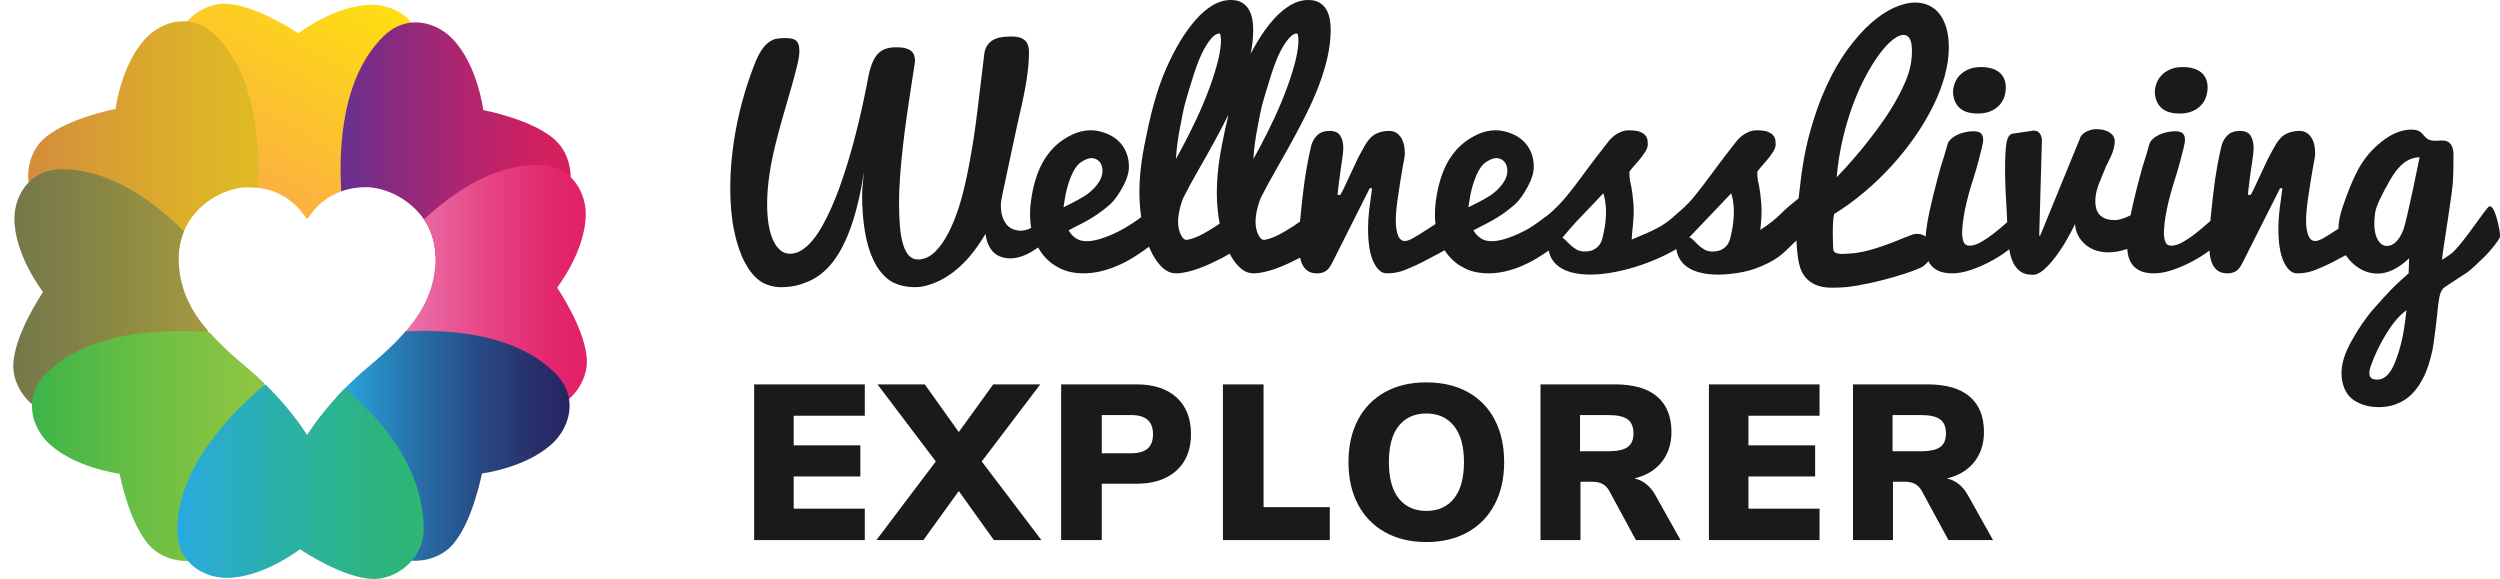
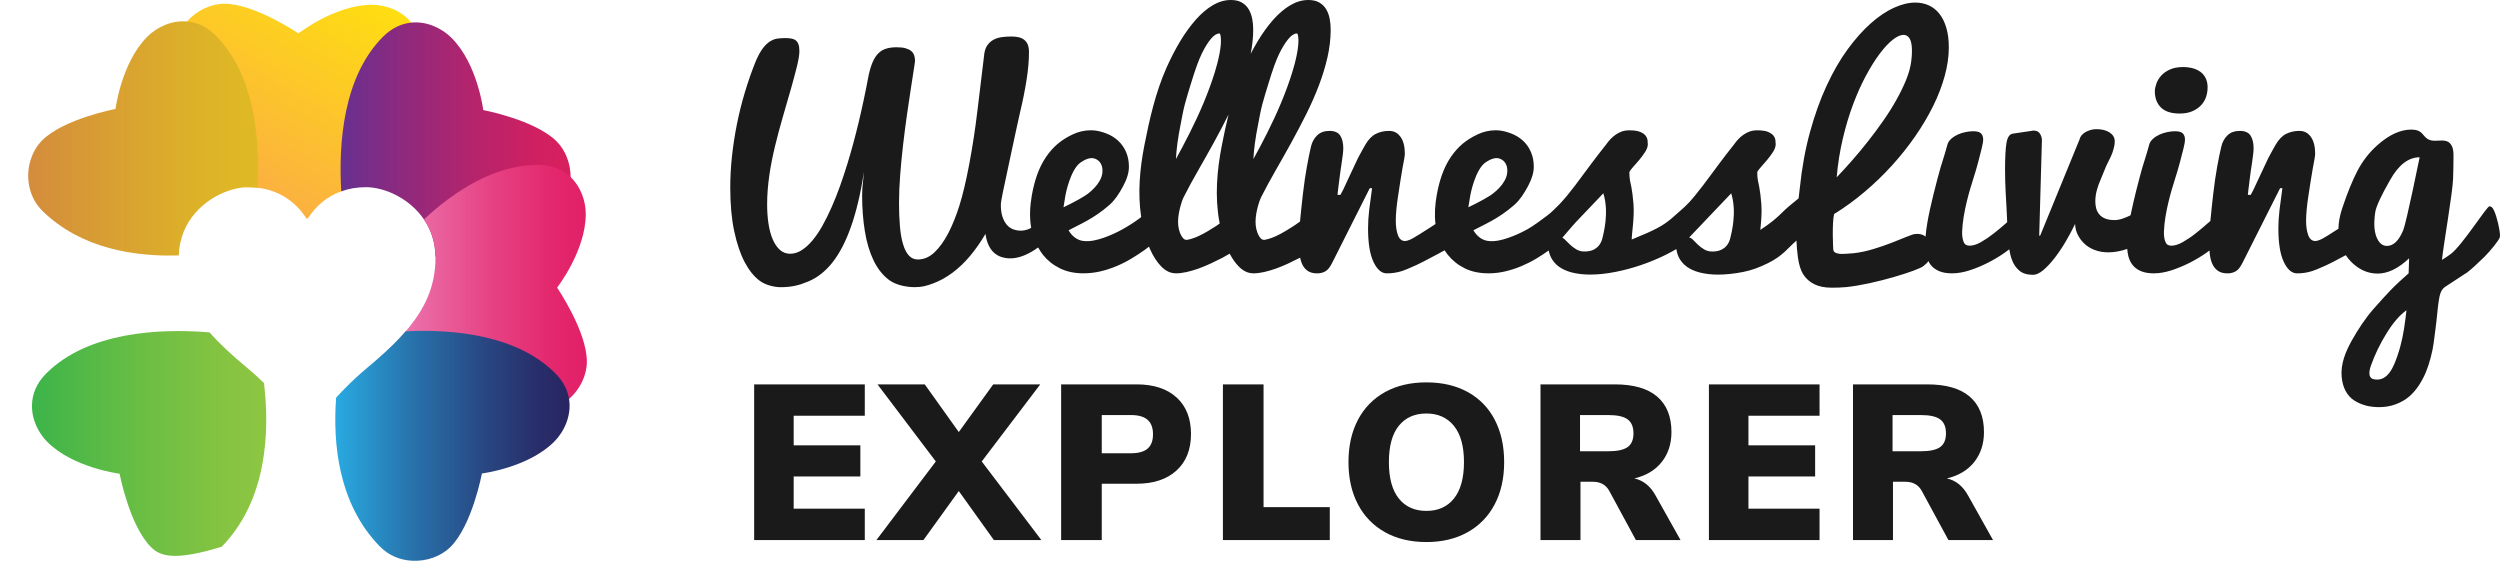
<svg xmlns="http://www.w3.org/2000/svg" width="95" height="22" viewBox="0 0 95 22" fill="none">
  <path style="mix-blend-mode:darken" d="M16.003 1.993C16.003 4.147 14.323 6.072 12.973 7.27C12.973 7.27 12.972 7.271 12.968 7.273V7.27C12.429 7.462 12.015 7.822 11.721 8.267C11.697 8.286 11.673 8.303 11.653 8.317C11.259 7.697 10.642 7.233 9.79 7.134C9.675 7.121 9.558 7.113 9.436 7.113C9.402 7.113 9.371 7.113 9.337 7.115C8.071 5.995 6.658 4.253 6.636 2.051C6.631 1.566 6.818 1.139 7.109 0.814C7.479 0.395 8.018 0.142 8.527 0.142C9.684 0.142 11.34 1.27 11.34 1.27C11.34 1.27 12.736 0.181 14.135 0.181C14.648 0.181 15.25 0.39 15.628 0.858C15.854 1.137 16.003 1.512 16.003 1.992L16.003 1.993Z" fill="url(#paint0_linear_233_69603)" />
  <path style="mix-blend-mode:multiply" d="M9.79 7.135C9.676 7.122 9.558 7.114 9.436 7.114C9.402 7.114 9.371 7.114 9.337 7.116C8.517 7.161 7.43 7.731 6.99 8.784C6.876 9.06 6.803 9.367 6.795 9.706C5.149 9.759 3.093 9.464 1.616 8.018C1.303 7.71 1.135 7.325 1.087 6.932C1.012 6.335 1.215 5.719 1.603 5.333C2.421 4.514 4.39 4.14 4.39 4.14C4.39 4.14 4.61 2.382 5.597 1.394C5.956 1.035 6.519 0.761 7.11 0.816C7.474 0.847 7.852 1.006 8.196 1.35C9.693 2.848 9.884 5.341 9.79 7.136V7.135Z" fill="url(#paint1_linear_233_69603)" />
-   <path style="mix-blend-mode:multiply" d="M7.914 12.579C7.904 12.594 7.891 12.61 7.877 12.626C6.791 13.986 4.894 15.776 2.415 15.799C1.948 15.805 1.537 15.633 1.217 15.362C0.774 14.989 0.505 14.435 0.505 13.911C0.505 12.754 1.636 11.095 1.636 11.095C1.636 11.095 0.547 9.699 0.547 8.302C0.547 7.844 0.713 7.312 1.086 6.932C1.377 6.635 1.794 6.432 2.354 6.432C4.156 6.432 5.798 7.609 6.988 8.784C6.874 9.06 6.801 9.367 6.792 9.706C6.79 9.735 6.79 9.764 6.79 9.792C6.79 10.905 7.212 11.77 7.913 12.58L7.914 12.579Z" fill="url(#paint2_linear_233_69603)" />
-   <path style="mix-blend-mode:multiply" d="M8.425 20.776C8.066 21.14 7.601 21.307 7.143 21.317C6.609 21.333 6.08 21.132 5.736 20.788C4.918 19.97 4.545 18.001 4.545 18.001C4.545 18.001 2.787 17.783 1.8 16.795C1.456 16.451 1.191 15.922 1.217 15.359C1.232 14.966 1.385 14.562 1.756 14.192C3.35 12.6 6.07 12.485 7.877 12.623C7.906 12.626 7.935 12.628 7.964 12.631C8.355 13.077 8.831 13.509 9.368 13.957C9.607 14.155 9.827 14.355 10.03 14.554C10.035 14.58 10.038 14.605 10.04 14.632C10.238 16.361 10.171 18.99 8.425 20.775V20.776Z" fill="url(#paint3_linear_233_69603)" />
+   <path style="mix-blend-mode:multiply" d="M8.425 20.776C6.609 21.333 6.08 21.132 5.736 20.788C4.918 19.97 4.545 18.001 4.545 18.001C4.545 18.001 2.787 17.783 1.8 16.795C1.456 16.451 1.191 15.922 1.217 15.359C1.232 14.966 1.385 14.562 1.756 14.192C3.35 12.6 6.07 12.485 7.877 12.623C7.906 12.626 7.935 12.628 7.964 12.631C8.355 13.077 8.831 13.509 9.368 13.957C9.607 14.155 9.827 14.355 10.03 14.554C10.035 14.58 10.038 14.605 10.04 14.632C10.238 16.361 10.171 18.99 8.425 20.775V20.776Z" fill="url(#paint3_linear_233_69603)" />
  <path style="mix-blend-mode:multiply" d="M21.683 6.73C21.683 7.205 21.517 7.689 21.137 8.061C19.831 9.341 18.073 9.718 16.547 9.749C16.542 9.194 16.37 8.72 16.11 8.337C15.56 7.532 14.612 7.113 13.906 7.113C13.562 7.113 13.252 7.168 12.973 7.27C12.973 7.27 12.972 7.271 12.968 7.273V7.27C12.861 5.467 13.033 2.917 14.557 1.393C14.896 1.055 15.269 0.896 15.628 0.859C16.225 0.799 16.795 1.075 17.157 1.438C18.148 2.425 18.364 4.183 18.364 4.183C18.364 4.183 20.336 4.555 21.153 5.374C21.487 5.707 21.684 6.215 21.684 6.731L21.683 6.73Z" fill="url(#paint4_linear_233_69603)" />
  <path style="mix-blend-mode:multiply" d="M15.215 12.81C16.333 14.105 18.116 15.608 20.391 15.634C20.873 15.639 21.298 15.452 21.623 15.162C22.045 14.793 22.301 14.254 22.301 13.743C22.301 12.586 21.17 10.93 21.17 10.93C21.17 10.93 22.259 9.531 22.259 8.134C22.259 7.66 22.082 7.11 21.684 6.73C21.398 6.451 20.991 6.264 20.452 6.264C18.793 6.264 17.268 7.261 16.109 8.337C16.37 8.72 16.542 9.194 16.547 9.749C16.549 9.763 16.549 9.778 16.549 9.791C16.549 10.909 16.122 11.774 15.416 12.589L15.215 12.81Z" fill="url(#paint5_linear_233_69603)" />
  <path style="mix-blend-mode:multiply" d="M15.416 12.589C17.201 12.504 19.631 12.715 21.103 14.186C21.413 14.495 21.571 14.832 21.624 15.162C21.726 15.792 21.438 16.405 21.058 16.786C20.071 17.773 18.313 17.992 18.313 17.992C18.313 17.992 17.941 19.964 17.12 20.781C16.761 21.141 16.203 21.341 15.649 21.307C15.213 21.284 14.776 21.115 14.435 20.766C12.844 19.143 12.645 16.817 12.773 15.111C12.874 14.999 12.984 14.881 13.101 14.764C13.356 14.504 13.649 14.23 13.974 13.959C14.438 13.571 14.859 13.193 15.216 12.81L15.417 12.589H15.416Z" fill="url(#paint6_linear_233_69603)" />
-   <path style="mix-blend-mode:multiply" d="M16.102 20.089C16.107 20.565 15.927 20.985 15.649 21.307C15.276 21.74 14.729 22 14.214 22C13.055 22 11.398 20.87 11.398 20.87C11.398 20.87 10.002 21.959 8.605 21.959C8.105 21.959 7.519 21.761 7.144 21.318C6.896 21.034 6.735 20.649 6.735 20.151C6.735 17.845 8.66 15.803 10.04 14.633C10.053 14.623 10.066 14.61 10.079 14.602C11.139 15.639 11.67 16.532 11.67 16.532C11.67 16.532 12.038 15.915 12.772 15.11C12.874 14.998 12.983 14.88 13.1 14.763C14.434 15.868 16.078 17.712 16.102 20.088V20.089Z" fill="url(#paint7_linear_233_69603)" />
  <path d="M12.973 7.27C12.973 7.27 12.969 7.27 12.967 7.273V7.27C12.967 7.27 12.969 7.268 12.973 7.27Z" fill="#F9ED32" />
  <path d="M28.658 20.522V14.606H32.862V15.797H30.16V16.922H32.694V18.105H30.16V19.33H32.862V20.522H28.658ZM37.306 17.535L39.572 20.522H37.767L36.434 18.659L35.091 20.522H33.304L35.561 17.535L33.345 14.606H35.141L36.434 16.418L37.743 14.606H39.53L37.306 17.535ZM40.323 14.606H43.185C43.84 14.606 44.348 14.772 44.712 15.105C45.076 15.438 45.258 15.901 45.258 16.494C45.258 17.081 45.075 17.543 44.708 17.879C44.342 18.214 43.834 18.382 43.185 18.382H41.867V20.522H40.323V14.606ZM42.975 17.224C43.261 17.224 43.472 17.165 43.608 17.048C43.746 16.93 43.814 16.749 43.814 16.502C43.814 16.256 43.746 16.073 43.608 15.953C43.472 15.832 43.261 15.772 42.975 15.772H41.867V17.224H42.975ZM46.471 20.522V14.606H48.015V19.272H50.532V20.522H46.471ZM54.204 20.598C53.6 20.598 53.075 20.473 52.631 20.224C52.191 19.98 51.834 19.613 51.603 19.166C51.362 18.711 51.242 18.175 51.242 17.56C51.242 16.944 51.362 16.409 51.602 15.953C51.833 15.507 52.191 15.141 52.631 14.899C53.075 14.653 53.6 14.53 54.204 14.53C54.809 14.53 55.333 14.654 55.778 14.899C56.217 15.14 56.574 15.507 56.801 15.953C57.039 16.409 57.158 16.944 57.158 17.56C57.158 18.175 57.038 18.711 56.797 19.167C56.566 19.613 56.209 19.981 55.769 20.224C55.325 20.473 54.803 20.598 54.204 20.598ZM54.204 19.414C54.652 19.414 55.002 19.256 55.253 18.94C55.505 18.625 55.631 18.164 55.631 17.56C55.631 16.956 55.504 16.497 55.249 16.183C54.995 15.87 54.647 15.713 54.204 15.713C53.757 15.713 53.407 15.868 53.155 16.18C52.904 16.489 52.778 16.95 52.778 17.56C52.778 18.169 52.904 18.631 53.155 18.944C53.407 19.258 53.757 19.414 54.204 19.414ZM63.86 20.522H62.164L61.141 18.634C61.012 18.416 60.808 18.307 60.528 18.307H60.058V20.522H58.539V14.606H61.359C62.074 14.606 62.614 14.761 62.974 15.072C63.335 15.382 63.515 15.831 63.515 16.418C63.515 16.866 63.392 17.245 63.146 17.556C62.9 17.866 62.553 18.074 62.105 18.181C62.447 18.253 62.718 18.474 62.92 18.844L63.86 20.522ZM61.115 17.148C61.457 17.148 61.701 17.095 61.85 16.989C61.998 16.883 62.072 16.709 62.072 16.469C62.072 16.223 61.998 16.045 61.85 15.936C61.702 15.827 61.457 15.772 61.115 15.772H60.041V17.148H61.115ZM64.939 20.522V14.606H69.143V15.797H66.441V16.922H68.975V18.105H66.441V19.33H69.143V20.522H64.939ZM75.735 20.522H74.04L73.016 18.634C72.888 18.416 72.683 18.307 72.404 18.307H71.933V20.522H70.414V14.606H73.234C73.95 14.606 74.489 14.761 74.85 15.072C75.21 15.382 75.391 15.831 75.391 16.418C75.391 16.866 75.267 17.245 75.022 17.556C74.775 17.866 74.429 18.074 73.981 18.181C74.322 18.253 74.594 18.474 74.795 18.844L75.735 20.522ZM72.991 17.148C73.332 17.148 73.577 17.095 73.725 16.989C73.873 16.883 73.947 16.709 73.947 16.469C73.947 16.223 73.873 16.045 73.725 15.936C73.577 15.827 73.332 15.772 72.991 15.772H71.917V17.148H72.991Z" fill="#1A1A1A" />
  <path fill-rule="evenodd" clip-rule="evenodd" d="M49.716 0C49.885 0 50.025 0.032 50.135 0.097C50.245 0.161 50.332 0.247 50.395 0.353C50.458 0.459 50.502 0.579 50.528 0.713C50.553 0.847 50.566 0.984 50.566 1.122C50.566 1.467 50.526 1.82 50.444 2.178C50.362 2.536 50.252 2.895 50.114 3.257C49.975 3.618 49.815 3.982 49.633 4.346C49.451 4.71 49.261 5.07 49.064 5.428C48.866 5.786 48.668 6.14 48.468 6.486C48.269 6.833 48.086 7.172 47.917 7.504C47.899 7.541 47.879 7.589 47.859 7.648C47.839 7.706 47.819 7.771 47.801 7.838C47.703 8.203 47.645 8.627 47.843 8.97C47.901 9.069 47.964 9.134 48.084 9.109C48.238 9.076 48.387 9.022 48.53 8.952C48.632 8.903 48.738 8.846 48.846 8.781C48.954 8.717 49.059 8.652 49.161 8.586C49.24 8.534 49.319 8.477 49.401 8.419C49.401 8.415 49.401 8.411 49.402 8.406C49.431 8.091 49.468 7.744 49.511 7.365C49.555 6.987 49.605 6.647 49.66 6.344C49.715 6.041 49.767 5.781 49.818 5.567C49.858 5.398 49.936 5.257 50.051 5.144C50.166 5.031 50.322 4.974 50.52 4.974C50.717 4.974 50.853 5.034 50.93 5.154C51.007 5.275 51.045 5.436 51.045 5.637C51.045 5.692 51.039 5.765 51.029 5.858C51.018 5.951 51.004 6.054 50.987 6.165C50.971 6.276 50.953 6.391 50.936 6.51C50.918 6.629 50.9 6.764 50.883 6.916C50.867 7.067 50.853 7.181 50.841 7.255C50.831 7.33 50.826 7.381 50.826 7.405H50.936C50.958 7.365 50.992 7.3 51.04 7.21C51.088 7.119 51.541 6.124 51.604 6.005C51.666 5.886 51.723 5.782 51.774 5.691C51.824 5.599 51.864 5.532 51.889 5.488C52.006 5.292 52.139 5.155 52.29 5.083C52.439 5.01 52.605 4.974 52.788 4.974L52.854 4.978C53.006 4.994 53.129 5.07 53.223 5.204C53.33 5.357 53.384 5.569 53.384 5.84C53.384 5.88 53.377 5.947 53.36 6.042C53.344 6.137 53.321 6.251 53.296 6.382C53.271 6.513 53.243 6.683 53.212 6.891C53.181 7.099 53.153 7.286 53.127 7.45C53.101 7.615 53.08 7.777 53.064 7.938C53.048 8.098 53.04 8.246 53.04 8.381C53.04 8.607 53.068 8.794 53.123 8.941C53.18 9.087 53.27 9.159 53.389 9.159C53.433 9.159 53.496 9.144 53.576 9.11C53.697 9.066 54.191 8.745 54.424 8.595C54.465 8.569 54.505 8.54 54.548 8.513C54.504 8.146 54.532 7.768 54.597 7.407C54.688 6.903 54.842 6.389 55.135 5.961C55.404 5.569 55.714 5.31 56.159 5.102C56.361 5.008 56.592 4.95 56.841 4.95C57.046 4.95 57.237 5.001 57.412 5.067C57.587 5.132 57.74 5.225 57.871 5.344C58 5.463 58.101 5.605 58.174 5.774C58.247 5.942 58.284 6.129 58.284 6.337C58.284 6.558 58.209 6.807 58.061 7.081C57.913 7.356 57.752 7.605 57.542 7.788C56.929 8.325 56.398 8.528 55.99 8.751C56.103 8.949 56.29 9.114 56.519 9.152C56.785 9.197 57.088 9.12 57.336 9.031C57.579 8.946 57.816 8.838 58.045 8.71C58.275 8.582 58.56 8.365 58.764 8.214C58.866 8.138 58.947 8.068 59.019 7.999L59.226 7.796L59.228 7.794C59.231 7.791 59.399 7.618 59.526 7.463C59.653 7.306 59.755 7.178 59.831 7.078C59.906 6.979 59.994 6.861 60.095 6.724C60.198 6.587 60.322 6.42 60.468 6.223C60.615 6.025 60.804 5.779 61.038 5.484C61.085 5.417 61.138 5.352 61.196 5.289C61.255 5.226 61.32 5.171 61.391 5.12C61.462 5.071 61.54 5.03 61.627 4.998C61.712 4.967 61.808 4.952 61.915 4.952C62.09 4.952 62.226 4.971 62.321 5.01C62.416 5.049 62.485 5.095 62.529 5.151C62.572 5.207 62.598 5.265 62.606 5.325C62.614 5.386 62.617 5.439 62.617 5.484C62.617 5.572 62.582 5.67 62.513 5.777C62.444 5.885 62.367 5.987 62.284 6.087C62.2 6.187 62.12 6.278 62.045 6.36C61.97 6.443 61.927 6.506 61.916 6.546C61.916 6.66 61.924 6.764 61.94 6.859C61.956 6.953 62.029 7.186 62.073 7.762C62.112 8.274 62.005 8.866 62.005 9.102C62.939 8.719 63.189 8.581 63.544 8.28C63.729 8.12 63.882 7.986 64.001 7.876C64.129 7.758 64.257 7.62 64.385 7.463C64.513 7.306 64.615 7.178 64.69 7.078C64.765 6.979 64.853 6.861 64.955 6.724C65.057 6.587 65.181 6.42 65.328 6.223C65.474 6.025 65.663 5.779 65.897 5.484C65.945 5.417 65.997 5.352 66.055 5.289C66.114 5.226 66.179 5.171 66.251 5.12C66.322 5.071 66.399 5.03 66.486 4.998C66.571 4.967 66.668 4.952 66.774 4.952L66.898 4.955C67.015 4.962 67.109 4.981 67.18 5.01C67.275 5.049 67.344 5.095 67.388 5.151C67.432 5.207 67.458 5.265 67.465 5.325C67.473 5.386 67.476 5.439 67.476 5.484C67.476 5.572 67.441 5.67 67.373 5.777C67.303 5.885 67.227 5.987 67.143 6.087C67.059 6.187 66.98 6.278 66.905 6.36C66.83 6.443 66.786 6.506 66.775 6.546C66.775 6.66 66.784 6.764 66.8 6.859C66.817 6.953 66.888 7.186 66.932 7.762C66.957 8.093 66.92 8.457 66.892 8.736C67.007 8.66 67.228 8.51 67.37 8.393C67.642 8.169 67.643 8.146 67.829 7.973C67.987 7.825 68.181 7.676 68.347 7.538L68.391 7.16C68.471 6.382 68.601 5.667 68.78 5.017C68.959 4.367 69.169 3.778 69.413 3.254C69.655 2.73 69.921 2.271 70.207 1.878C70.495 1.486 70.786 1.156 71.085 0.891C71.382 0.626 71.677 0.428 71.967 0.296C72.257 0.164 72.529 0.098 72.781 0.098C72.967 0.098 73.139 0.133 73.295 0.204C73.452 0.276 73.586 0.382 73.698 0.524C73.81 0.665 73.897 0.843 73.96 1.056C74.023 1.269 74.055 1.518 74.055 1.801C74.055 2.145 74.004 2.506 73.9 2.883C73.797 3.26 73.651 3.642 73.461 4.026C73.272 4.41 73.045 4.793 72.78 5.176C72.515 5.559 72.222 5.928 71.9 6.282C71.578 6.638 71.23 6.974 70.856 7.289C70.483 7.606 70.096 7.887 69.695 8.135C69.61 8.519 69.661 9.429 69.662 9.449C69.662 9.483 69.669 9.514 69.681 9.541C69.694 9.568 69.719 9.591 69.757 9.608C69.796 9.624 69.849 9.637 69.915 9.647C69.98 9.656 70.325 9.635 70.435 9.623C71.39 9.525 72.58 8.898 72.769 8.893C72.799 8.893 72.827 8.888 72.852 8.888C72.945 8.888 73.026 8.905 73.093 8.941C73.122 8.955 73.147 8.974 73.171 8.993C73.184 8.837 73.205 8.666 73.236 8.482C73.341 7.848 73.589 6.911 73.738 6.376C73.876 5.94 73.961 5.656 73.994 5.525C74.012 5.432 74.062 5.349 74.144 5.276C74.219 5.209 74.305 5.154 74.4 5.111C74.495 5.069 74.594 5.038 74.697 5.018C74.798 4.998 74.891 4.987 74.973 4.987L75.077 4.992C75.172 5.003 75.239 5.029 75.28 5.071C75.334 5.128 75.361 5.204 75.361 5.299C75.361 5.38 75.341 5.493 75.304 5.639C75.266 5.785 75.225 5.953 75.176 6.141C75.128 6.328 75.058 6.57 74.963 6.865C74.869 7.16 74.586 8.065 74.561 8.799C74.555 8.963 74.58 9.094 74.617 9.191C74.653 9.287 74.728 9.336 74.841 9.336C74.972 9.336 75.118 9.29 75.279 9.199C75.439 9.108 75.602 8.998 75.766 8.868C75.93 8.739 76.092 8.604 76.249 8.465C76.257 8.458 76.265 8.45 76.273 8.443C76.264 8.238 76.257 8.056 76.248 7.897C76.236 7.694 76.227 7.51 76.217 7.346C76.208 7.182 76.201 7.03 76.198 6.892C76.194 6.753 76.192 6.61 76.192 6.464C76.192 5.979 76.21 5.631 76.248 5.421C76.285 5.211 76.365 5.096 76.489 5.078L77.186 4.975L77.239 4.964H77.296C77.389 4.964 77.463 5 77.513 5.073C77.564 5.146 77.591 5.23 77.593 5.325L77.49 8.957L77.528 8.951L79.023 5.298C79.033 5.247 79.057 5.197 79.094 5.15C79.13 5.102 79.178 5.062 79.237 5.026C79.296 4.992 79.36 4.963 79.431 4.942C79.502 4.92 79.579 4.908 79.659 4.908C79.871 4.908 80.04 4.951 80.168 5.036C80.296 5.122 80.36 5.232 80.36 5.368C80.36 5.471 80.344 5.567 80.316 5.658C80.287 5.771 80.25 5.872 80.207 5.959C80.112 6.145 80.054 6.264 80.032 6.316C79.867 6.71 79.774 6.938 79.752 7C79.731 7.066 79.709 7.133 79.687 7.202C79.669 7.264 79.653 7.334 79.64 7.413C79.628 7.492 79.622 7.574 79.622 7.657C79.622 7.741 79.632 7.83 79.654 7.914C79.676 7.998 79.715 8.074 79.769 8.142C79.824 8.209 79.898 8.263 79.993 8.303C80.088 8.343 80.211 8.363 80.36 8.363C80.469 8.363 80.596 8.334 80.74 8.278C80.816 8.249 80.89 8.215 80.961 8.181C81.083 7.578 81.279 6.831 81.406 6.376C81.544 5.94 81.629 5.656 81.662 5.525C81.68 5.432 81.73 5.349 81.812 5.276C81.887 5.209 81.973 5.154 82.068 5.111C82.163 5.069 82.262 5.038 82.365 5.018C82.466 4.998 82.559 4.987 82.641 4.987L82.745 4.992C82.84 5.003 82.907 5.029 82.948 5.071C83.002 5.128 83.029 5.204 83.029 5.299C83.029 5.38 83.01 5.493 82.973 5.639C82.935 5.785 82.893 5.953 82.844 6.141C82.796 6.328 82.725 6.57 82.631 6.865C82.537 7.16 82.254 8.065 82.229 8.799C82.223 8.963 82.248 9.094 82.285 9.191C82.321 9.287 82.396 9.336 82.509 9.336C82.64 9.336 82.786 9.29 82.947 9.199C83.107 9.108 83.271 8.998 83.435 8.868C83.599 8.739 83.76 8.604 83.916 8.465C83.943 8.442 83.969 8.42 83.994 8.398C84.023 8.084 84.06 7.74 84.103 7.365C84.147 6.987 84.196 6.647 84.251 6.344C84.306 6.041 84.358 5.781 84.41 5.567C84.45 5.398 84.528 5.257 84.643 5.144C84.758 5.031 84.914 4.974 85.112 4.974C85.309 4.974 85.445 5.034 85.522 5.154C85.599 5.275 85.637 5.436 85.637 5.637C85.637 5.692 85.631 5.765 85.621 5.858C85.61 5.951 85.597 6.054 85.58 6.165C85.563 6.276 85.545 6.391 85.528 6.51C85.51 6.629 85.493 6.764 85.476 6.916C85.46 7.067 85.445 7.181 85.434 7.255C85.424 7.33 85.418 7.381 85.418 7.405H85.528C85.55 7.365 85.584 7.3 85.631 7.21C85.679 7.12 86.133 6.124 86.196 6.005C86.257 5.886 86.314 5.782 86.366 5.691C86.416 5.6 86.455 5.532 86.481 5.488C86.598 5.292 86.731 5.155 86.881 5.083C87.031 5.01 87.197 4.974 87.379 4.974C87.562 4.974 87.708 5.051 87.815 5.204C87.922 5.357 87.976 5.569 87.976 5.84C87.976 5.88 87.969 5.947 87.952 6.042C87.936 6.137 87.914 6.251 87.889 6.382C87.864 6.513 87.835 6.683 87.804 6.891C87.773 7.099 87.745 7.286 87.718 7.45C87.693 7.615 87.672 7.777 87.656 7.938C87.64 8.098 87.631 8.246 87.631 8.381C87.631 8.607 87.659 8.794 87.715 8.941C87.771 9.087 87.861 9.159 87.981 9.159C88.025 9.159 88.088 9.144 88.168 9.11C88.266 9.075 88.609 8.855 88.86 8.693C88.865 8.445 88.914 8.179 89.01 7.898C89.2 7.328 89.392 6.858 89.585 6.487C89.779 6.117 90.029 5.794 90.336 5.521C90.782 5.122 91.214 4.924 91.634 4.924L91.767 4.934C91.89 4.954 91.985 5.004 92.05 5.084C92.11 5.157 92.174 5.233 92.254 5.283C92.412 5.382 92.616 5.339 92.791 5.339L92.869 5.343C92.946 5.352 93.022 5.375 93.081 5.428C93.253 5.583 93.233 5.848 93.232 6.057C93.232 6.296 93.224 6.535 93.218 6.775C93.206 7.301 92.851 9.304 92.795 9.875C92.901 9.813 93.016 9.737 93.135 9.647C93.566 9.322 94.497 7.841 94.598 7.839C94.712 7.836 94.769 7.995 94.782 8.022C94.878 8.228 94.999 8.73 94.999 8.945C94.999 8.996 94.995 9.01 94.984 9.039C94.945 9.142 94.671 9.492 94.412 9.756C94.148 10.017 93.926 10.218 93.744 10.36C93.71 10.381 93.685 10.397 93.666 10.408C93.316 10.634 93.062 10.801 92.905 10.907C92.806 10.973 92.739 11.092 92.703 11.264C92.666 11.436 92.625 11.757 92.582 12.229C92.564 12.364 92.551 12.469 92.543 12.543C92.522 12.709 92.5 12.874 92.479 13.034C92.458 13.195 92.422 13.376 92.369 13.578C92.316 13.78 92.255 13.967 92.186 14.137C92.117 14.306 92.026 14.476 91.915 14.647C91.803 14.816 91.678 14.959 91.54 15.076C91.401 15.193 91.234 15.288 91.041 15.361C90.848 15.435 90.636 15.471 90.406 15.471C90.219 15.471 90.047 15.45 89.89 15.408L89.891 15.406C89.734 15.365 89.589 15.3 89.456 15.214C89.323 15.129 89.214 15.008 89.132 14.855C89.051 14.702 89.001 14.522 88.983 14.318C88.939 13.827 89.136 13.352 89.372 12.933C89.607 12.514 89.886 12.087 90.21 11.721C90.465 11.432 90.676 11.201 90.842 11.028C91.009 10.854 91.298 10.585 91.528 10.385L91.546 9.816C91.138 10.202 90.739 10.396 90.352 10.396C90.067 10.396 89.805 10.31 89.566 10.138C89.392 10.014 89.251 9.866 89.14 9.697C88.75 9.905 88.503 10.035 88.396 10.081C88.111 10.209 87.934 10.281 87.865 10.3C87.682 10.359 87.49 10.388 87.29 10.388C87.089 10.388 86.921 10.242 86.784 9.952C86.647 9.662 86.578 9.238 86.578 8.679C86.578 8.459 86.592 8.224 86.622 7.97L86.731 7.151H86.644L85.209 9.999C85.132 10.152 85.05 10.255 84.962 10.306C84.871 10.361 84.765 10.388 84.644 10.388C84.495 10.388 84.374 10.356 84.283 10.292C84.192 10.229 84.121 10.142 84.072 10.034C84.022 9.927 83.989 9.804 83.973 9.667C83.967 9.618 83.963 9.568 83.96 9.518C83.921 9.546 83.883 9.577 83.842 9.606C83.647 9.742 83.436 9.869 83.21 9.984C82.983 10.098 82.752 10.195 82.516 10.272C82.281 10.348 82.057 10.387 81.845 10.387C81.655 10.387 81.496 10.36 81.367 10.308C81.237 10.255 81.132 10.181 81.052 10.086C80.972 9.991 80.914 9.875 80.878 9.738C80.856 9.651 80.843 9.558 80.835 9.459C80.587 9.545 80.351 9.589 80.124 9.589C79.927 9.589 79.751 9.559 79.596 9.499C79.441 9.439 79.309 9.358 79.202 9.255C79.094 9.152 79.01 9.037 78.95 8.909C78.904 8.814 78.875 8.715 78.862 8.612L78.854 8.51C78.749 8.728 78.628 8.954 78.493 9.184C78.358 9.414 78.217 9.621 78.073 9.808C77.928 9.994 77.787 10.146 77.645 10.265C77.503 10.384 77.373 10.443 77.256 10.443C77.03 10.442 76.855 10.389 76.731 10.281C76.606 10.174 76.513 10.038 76.454 9.873C76.407 9.748 76.374 9.615 76.353 9.473C76.296 9.515 76.238 9.561 76.174 9.606C75.979 9.742 75.768 9.869 75.541 9.984C75.315 10.098 75.084 10.195 74.848 10.272C74.612 10.348 74.389 10.387 74.177 10.387C73.987 10.387 73.828 10.36 73.699 10.308C73.57 10.255 73.464 10.181 73.384 10.086C73.343 10.036 73.306 9.981 73.277 9.92C73.271 9.928 73.268 9.938 73.262 9.946C73.218 10.008 73.155 10.052 73.095 10.107C72.916 10.271 71.225 10.802 70.154 10.91C69.964 10.929 69.78 10.932 69.602 10.932C69.333 10.932 69.111 10.886 68.939 10.798C68.766 10.71 68.63 10.589 68.531 10.438C68.431 10.287 68.361 10.068 68.321 9.783C68.288 9.548 68.272 9.334 68.266 9.142C67.949 9.413 67.756 9.717 67.185 9.999C66.874 10.153 66.568 10.271 66.234 10.336C65.899 10.401 65.583 10.435 65.284 10.435C65.068 10.435 64.867 10.415 64.681 10.376C64.495 10.338 64.332 10.277 64.191 10.195C64.05 10.114 63.937 10.006 63.849 9.873C63.773 9.758 63.724 9.621 63.701 9.464C63.577 9.537 63.447 9.609 63.308 9.678C63.011 9.826 62.697 9.956 62.369 10.069C62.041 10.181 61.709 10.27 61.376 10.335C61.041 10.4 60.725 10.434 60.425 10.434C60.21 10.434 60.009 10.414 59.823 10.375C59.636 10.337 59.473 10.276 59.333 10.194C59.192 10.113 59.077 10.005 58.99 9.872C58.923 9.77 58.877 9.653 58.85 9.519C58.707 9.62 58.556 9.72 58.394 9.818C58.214 9.927 58.023 10.024 57.825 10.108C57.626 10.193 57.419 10.26 57.206 10.311C56.992 10.362 56.776 10.387 56.557 10.387L56.556 10.386C56.215 10.386 55.916 10.323 55.661 10.196C55.405 10.07 55.192 9.9 55.021 9.687C54.976 9.631 54.935 9.572 54.896 9.511C54.833 9.545 54.76 9.586 54.676 9.631C54.212 9.879 53.922 10.03 53.804 10.081C53.519 10.209 53.342 10.281 53.273 10.3C53.09 10.359 52.898 10.388 52.698 10.388C52.497 10.388 52.329 10.242 52.192 9.952C52.055 9.662 51.986 9.238 51.986 8.679C51.986 8.459 52 8.224 52.03 7.97L52.139 7.151H52.051L50.617 9.999C50.54 10.152 50.458 10.254 50.371 10.306C50.279 10.361 50.173 10.388 50.052 10.388C49.903 10.388 49.782 10.356 49.691 10.292C49.6 10.229 49.529 10.142 49.48 10.034C49.446 9.96 49.422 9.878 49.404 9.79C49.4 9.792 49.396 9.796 49.392 9.798C49.25 9.871 49.102 9.943 48.95 10.014C48.798 10.085 48.644 10.149 48.49 10.204C48.336 10.259 48.184 10.304 48.038 10.337C47.891 10.37 47.754 10.387 47.627 10.387L47.624 10.386C47.428 10.386 47.245 10.3 47.076 10.13C46.947 10 46.831 9.836 46.728 9.639C46.634 9.693 46.541 9.748 46.448 9.798C46.305 9.871 46.157 9.943 46.005 10.014C45.853 10.085 45.699 10.149 45.545 10.204C45.391 10.259 45.24 10.304 45.093 10.337C44.947 10.37 44.809 10.387 44.682 10.387L44.68 10.386C44.483 10.386 44.3 10.3 44.131 10.13C43.962 9.959 43.815 9.729 43.69 9.443C43.68 9.419 43.671 9.395 43.662 9.371C43.613 9.409 43.565 9.448 43.515 9.485C43.358 9.598 43.189 9.709 43.008 9.818C42.828 9.927 42.638 10.024 42.439 10.108C42.24 10.193 42.033 10.26 41.82 10.311C41.606 10.362 41.39 10.386 41.171 10.386C40.83 10.386 40.532 10.323 40.276 10.196C40.02 10.07 39.807 9.9 39.636 9.687C39.566 9.598 39.505 9.503 39.449 9.403C39.365 9.463 39.282 9.519 39.197 9.568C38.91 9.735 38.641 9.817 38.389 9.818C38.269 9.818 38.155 9.799 38.049 9.764C37.944 9.729 37.85 9.674 37.768 9.599C37.686 9.525 37.618 9.427 37.563 9.309C37.509 9.19 37.471 9.05 37.448 8.888C37.266 9.198 37.071 9.478 36.862 9.727C36.653 9.976 36.43 10.188 36.195 10.363C35.96 10.538 35.715 10.675 35.459 10.77C35.202 10.865 35.033 10.912 34.76 10.912C34.414 10.912 34.025 10.821 33.784 10.639C33.541 10.456 33.346 10.208 33.195 9.894C33.044 9.58 32.933 9.211 32.865 8.787C32.795 8.363 32.761 7.913 32.761 7.434C32.761 7.259 32.77 7.094 32.789 6.941C32.807 6.788 32.822 6.65 32.833 6.529C32.701 7.362 32.536 8.059 32.336 8.62C32.138 9.181 31.903 9.631 31.635 9.971C31.367 10.31 31.06 10.552 30.715 10.696C30.37 10.841 30.082 10.913 29.663 10.913C29.421 10.913 29.096 10.834 28.877 10.675C28.658 10.516 28.467 10.279 28.3 9.966C28.134 9.652 28.001 9.259 27.9 8.785C27.799 8.313 27.75 7.759 27.75 7.128C27.75 6.741 27.771 6.344 27.815 5.937C27.859 5.53 27.922 5.121 28.004 4.712C28.086 4.304 28.188 3.898 28.308 3.497C28.429 3.095 28.566 2.704 28.719 2.325C28.81 2.114 28.901 1.948 28.993 1.829C29.084 1.71 29.177 1.623 29.272 1.566C29.367 1.509 29.463 1.475 29.559 1.464C29.656 1.453 29.754 1.447 29.852 1.447C29.933 1.447 30.005 1.454 30.071 1.465C30.136 1.476 30.192 1.499 30.238 1.534C30.283 1.569 30.319 1.62 30.341 1.685C30.365 1.749 30.377 1.836 30.377 1.947C30.377 2.074 30.347 2.26 30.288 2.507C30.227 2.754 30.151 3.038 30.06 3.361C29.659 4.781 29.151 6.275 29.151 7.766C29.151 8.029 29.168 8.275 29.203 8.503C29.238 8.731 29.292 8.93 29.365 9.099C29.438 9.268 29.529 9.4 29.638 9.497C29.747 9.594 29.878 9.642 30.027 9.642C30.176 9.642 30.322 9.597 30.462 9.508C30.603 9.419 30.738 9.296 30.871 9.14C31.002 8.984 31.129 8.799 31.25 8.583C31.37 8.367 31.486 8.134 31.597 7.883C31.708 7.632 31.814 7.368 31.913 7.092C32.011 6.815 32.105 6.536 32.192 6.254C32.499 5.259 32.771 4.128 33.008 2.861C33.052 2.657 33.106 2.486 33.166 2.349C33.227 2.211 33.3 2.101 33.384 2.02C33.469 1.938 33.567 1.88 33.679 1.847C33.791 1.814 33.922 1.796 34.068 1.796C34.208 1.796 34.322 1.808 34.412 1.834C34.501 1.86 34.572 1.894 34.626 1.939C34.679 1.982 34.715 2.036 34.737 2.098C34.759 2.16 34.771 2.229 34.771 2.306C34.771 2.331 34.757 2.438 34.727 2.626C34.698 2.814 34.66 3.056 34.615 3.35C34.569 3.643 34.52 3.977 34.466 4.35C34.413 4.722 34.364 5.104 34.318 5.496C34.272 5.889 34.235 6.277 34.206 6.661C34.176 7.044 34.163 7.397 34.163 7.718C34.163 8.039 34.174 8.343 34.198 8.609C34.221 8.874 34.261 9.099 34.318 9.285C34.374 9.472 34.448 9.614 34.539 9.712C34.63 9.811 34.742 9.86 34.877 9.86C35.11 9.86 35.322 9.768 35.513 9.586C35.704 9.404 35.879 9.16 36.037 8.856C36.195 8.551 36.337 8.198 36.462 7.796C36.588 7.394 36.712 6.87 36.834 6.224C36.955 5.577 37.059 4.904 37.143 4.199C37.228 3.495 37.286 3.013 37.318 2.751C37.349 2.49 37.374 2.285 37.392 2.137C37.404 1.975 37.441 1.846 37.502 1.747C37.564 1.649 37.642 1.573 37.738 1.519C37.833 1.465 37.941 1.429 38.062 1.412C38.182 1.395 38.307 1.387 38.434 1.387C38.533 1.387 38.624 1.396 38.706 1.414C38.786 1.432 38.858 1.465 38.916 1.51C38.976 1.555 39.021 1.615 39.053 1.69C39.086 1.765 39.101 1.861 39.101 1.979C39.101 2.303 39.07 2.66 39.007 3.05C38.946 3.44 38.867 3.83 38.773 4.223C38.678 4.615 38.15 7.115 38.102 7.339C38.056 7.563 38.032 7.711 38.032 7.783C38.032 7.958 38.051 8.107 38.092 8.23C38.132 8.353 38.187 8.455 38.254 8.536C38.322 8.617 38.402 8.675 38.496 8.711C38.589 8.747 38.688 8.765 38.794 8.765C38.899 8.765 39.008 8.741 39.12 8.692C39.142 8.682 39.163 8.667 39.185 8.655C39.112 8.244 39.139 7.815 39.212 7.407C39.304 6.903 39.458 6.389 39.752 5.961C40.02 5.57 40.329 5.31 40.774 5.102C40.976 5.008 41.208 4.95 41.458 4.95L41.608 4.959C41.756 4.977 41.897 5.017 42.028 5.067C42.204 5.132 42.356 5.225 42.486 5.344C42.615 5.463 42.716 5.605 42.79 5.774C42.863 5.942 42.899 6.129 42.899 6.337C42.899 6.558 42.825 6.807 42.676 7.081C42.528 7.356 42.367 7.605 42.158 7.788C41.545 8.325 41.015 8.528 40.606 8.751C40.719 8.949 40.905 9.114 41.134 9.152C41.4 9.197 41.703 9.12 41.952 9.031C42.194 8.946 42.431 8.838 42.661 8.71C42.891 8.582 43.108 8.441 43.312 8.29C43.33 8.277 43.347 8.261 43.365 8.248C43.228 7.339 43.311 6.412 43.488 5.513C43.682 4.527 43.914 3.503 44.324 2.581C44.484 2.22 44.658 1.883 44.846 1.569C45.034 1.256 45.233 0.983 45.439 0.749C45.645 0.516 45.86 0.332 46.085 0.199C46.311 0.066 46.539 0 46.772 0C46.941 0 47.081 0.032 47.191 0.097C47.301 0.161 47.388 0.247 47.451 0.353C47.513 0.459 47.558 0.579 47.584 0.713C47.609 0.847 47.622 0.984 47.622 1.122C47.622 1.424 47.589 1.732 47.526 2.044C47.611 1.88 47.699 1.722 47.791 1.569C47.979 1.256 48.177 0.983 48.383 0.749C48.59 0.516 48.806 0.332 49.031 0.199C49.256 0.067 49.484 0 49.716 0ZM91.446 11.79C91.188 11.973 90.936 12.264 90.687 12.668C90.438 13.072 90.241 13.481 90.094 13.898C90.032 14.074 89.964 14.366 90.216 14.414C90.756 14.517 90.978 13.883 91.112 13.491C91.262 13.054 91.347 12.603 91.403 12.145C91.426 11.959 91.439 11.841 91.446 11.79ZM64.186 9.027C64.23 9.027 64.278 9.055 64.332 9.11C64.385 9.166 64.446 9.227 64.515 9.293C64.585 9.36 64.664 9.421 64.756 9.476C64.847 9.531 64.951 9.558 65.068 9.558C65.21 9.558 65.328 9.534 65.421 9.485C65.514 9.438 65.589 9.374 65.643 9.295C65.698 9.216 65.736 9.122 65.758 9.018C65.781 8.91 66.017 8.085 65.786 7.346L64.186 9.027ZM59.872 8.453L59.873 8.454C59.701 8.637 59.538 8.842 59.369 9.034C59.401 9.046 59.436 9.071 59.473 9.11C59.526 9.165 59.587 9.226 59.657 9.292C59.726 9.359 59.806 9.42 59.898 9.475C59.989 9.53 60.093 9.557 60.209 9.557C60.352 9.557 60.47 9.533 60.563 9.485C60.656 9.437 60.73 9.373 60.785 9.294C60.84 9.215 60.878 9.121 60.9 9.017C60.922 8.909 61.159 8.084 60.927 7.345L59.872 8.453ZM91.946 5.977C91.522 5.977 91.15 6.262 90.829 6.831C90.482 7.437 90.292 7.848 90.259 8.064C90.19 8.527 90.222 8.878 90.358 9.115C90.445 9.268 90.56 9.345 90.703 9.345C90.951 9.345 91.157 9.146 91.322 8.748C91.449 8.435 91.943 5.99 91.946 5.977ZM46.684 4.353C46.503 4.714 46.315 5.072 46.12 5.428C45.922 5.786 45.724 6.14 45.524 6.486C45.324 6.833 45.141 7.172 44.973 7.504C44.955 7.541 44.934 7.589 44.915 7.648C44.895 7.706 44.875 7.771 44.857 7.838C44.759 8.203 44.7 8.627 44.899 8.97C44.957 9.069 45.02 9.134 45.139 9.109C45.294 9.076 45.443 9.022 45.585 8.952C45.688 8.903 45.794 8.846 45.902 8.781C46.01 8.717 46.115 8.652 46.216 8.586C46.261 8.557 46.304 8.523 46.349 8.492C46.346 8.476 46.342 8.46 46.339 8.443C46.158 7.472 46.243 6.477 46.432 5.513C46.508 5.129 46.589 4.74 46.684 4.353ZM41.578 6.02C41.409 5.971 41.201 6.078 41.064 6.173C40.67 6.447 40.492 7.393 40.488 7.415L40.413 7.877C40.422 7.873 40.944 7.624 41.237 7.434C41.378 7.342 41.571 7.18 41.7 7.005C41.836 6.819 41.919 6.628 41.888 6.393C41.864 6.212 41.754 6.07 41.578 6.02ZM56.962 6.02C56.793 5.971 56.586 6.078 56.449 6.173C56.055 6.447 55.877 7.392 55.873 7.415L55.797 7.877C55.81 7.871 56.33 7.623 56.622 7.434C56.763 7.341 56.956 7.18 57.084 7.005C57.22 6.819 57.303 6.628 57.272 6.393C57.248 6.212 57.139 6.07 56.962 6.02ZM72.336 1.325C72.219 1.325 72.081 1.387 71.924 1.511C71.767 1.634 71.602 1.811 71.43 2.04C71.258 2.269 71.084 2.546 70.909 2.871C70.733 3.196 70.571 3.56 70.42 3.959C70.27 4.358 70.14 4.792 70.028 5.262C69.917 5.731 69.838 6.223 69.794 6.736V6.738C69.981 6.543 70.176 6.329 70.379 6.098C70.583 5.867 70.783 5.625 70.983 5.371C71.183 5.117 71.375 4.859 71.559 4.595C71.744 4.331 71.911 4.067 72.058 3.804C72.206 3.542 72.331 3.286 72.431 3.039C72.532 2.791 72.597 2.556 72.626 2.334C72.637 2.26 72.644 2.189 72.648 2.12C72.652 2.052 72.654 1.989 72.654 1.93C72.654 1.719 72.625 1.566 72.569 1.47C72.512 1.374 72.434 1.325 72.336 1.325ZM46.336 1.272C46.236 1.272 46.128 1.341 46.012 1.48C45.896 1.618 45.781 1.807 45.665 2.044C45.549 2.281 45.41 2.666 45.249 3.198C45.172 3.452 45.092 3.705 45.024 3.962C44.956 4.219 44.913 4.48 44.861 4.742C44.762 5.237 44.704 5.671 44.685 6.044C44.849 5.749 45.024 5.418 45.209 5.05C45.583 4.307 45.916 3.539 46.163 2.744C46.283 2.356 46.44 1.732 46.386 1.385C46.375 1.31 46.364 1.272 46.336 1.272ZM49.281 1.272C49.18 1.272 49.073 1.341 48.958 1.48C48.842 1.618 48.725 1.807 48.609 2.044C48.493 2.281 48.354 2.666 48.194 3.198C48.117 3.452 48.037 3.705 47.968 3.962C47.9 4.218 47.857 4.48 47.805 4.742C47.706 5.237 47.648 5.671 47.629 6.044C47.794 5.749 47.968 5.418 48.154 5.05C48.527 4.307 48.86 3.539 49.107 2.744C49.228 2.356 49.384 1.732 49.331 1.385C49.319 1.31 49.308 1.272 49.281 1.272Z" fill="#1A1A1A" />
-   <path d="M75.29 2.548C75.418 2.548 75.539 2.563 75.652 2.593C75.765 2.622 75.863 2.668 75.947 2.729C76.03 2.789 76.098 2.869 76.147 2.969C76.196 3.069 76.221 3.187 76.221 3.323C76.221 3.449 76.201 3.57 76.161 3.688C76.121 3.805 76.058 3.911 75.969 4.003C75.882 4.095 75.771 4.171 75.637 4.228C75.504 4.285 75.345 4.314 75.159 4.314C74.838 4.314 74.6 4.237 74.447 4.084C74.294 3.931 74.216 3.728 74.216 3.473V3.471C74.216 3.386 74.235 3.29 74.272 3.184C74.309 3.077 74.368 2.977 74.45 2.883C74.532 2.789 74.641 2.71 74.778 2.646C74.915 2.581 75.086 2.548 75.29 2.548Z" fill="#1A1A1A" />
  <path d="M82.959 2.548C83.086 2.548 83.207 2.563 83.32 2.593C83.433 2.622 83.531 2.668 83.615 2.729C83.698 2.789 83.766 2.869 83.815 2.969C83.864 3.069 83.889 3.187 83.889 3.323C83.889 3.449 83.868 3.57 83.829 3.688C83.789 3.805 83.725 3.911 83.637 4.003C83.55 4.095 83.439 4.171 83.305 4.228C83.172 4.285 83.013 4.314 82.827 4.314C82.505 4.314 82.268 4.237 82.115 4.084C81.962 3.931 81.884 3.728 81.884 3.473V3.471C81.884 3.386 81.903 3.29 81.94 3.184C81.977 3.077 82.036 2.977 82.118 2.883C82.2 2.789 82.309 2.71 82.446 2.646C82.583 2.581 82.754 2.548 82.959 2.548Z" fill="#1A1A1A" />
  <defs>
    <linearGradient id="paint0_linear_233_69603" x1="8.785" y1="6.798" x2="13.123" y2="-0.717" gradientUnits="userSpaceOnUse">
      <stop stop-color="#FBB041" />
      <stop offset="0.92" stop-color="#FEDA15" />
      <stop offset="1" stop-color="#FFDE11" />
    </linearGradient>
    <linearGradient id="paint1_linear_233_69603" x1="1.071" y1="5.26" x2="9.81" y2="5.26" gradientUnits="userSpaceOnUse">
      <stop stop-color="#D48C3D" />
      <stop offset="0.18" stop-color="#D69637" />
      <stop offset="0.69" stop-color="#DCB029" />
      <stop offset="1" stop-color="#DFBA24" />
    </linearGradient>
    <linearGradient id="paint2_linear_233_69603" x1="0.505" y1="11.115" x2="7.914" y2="11.115" gradientUnits="userSpaceOnUse">
      <stop stop-color="#73784B" />
      <stop offset="0.08" stop-color="#777A49" />
      <stop offset="1" stop-color="#A3993F" />
    </linearGradient>
    <linearGradient id="paint3_linear_233_69603" x1="1.215" y1="16.951" x2="10.117" y2="16.951" gradientUnits="userSpaceOnUse">
      <stop stop-color="#3DB54A" />
      <stop offset="0.04" stop-color="#40B549" />
      <stop offset="0.46" stop-color="#6ABE44" />
      <stop offset="0.8" stop-color="#84C342" />
      <stop offset="1" stop-color="#8EC641" />
    </linearGradient>
    <linearGradient id="paint4_linear_233_69603" x1="12.941" y1="5.301" x2="21.683" y2="5.301" gradientUnits="userSpaceOnUse">
      <stop stop-color="#673090" />
      <stop offset="0.25" stop-color="#8B2A7F" />
      <stop offset="0.58" stop-color="#B5246C" />
      <stop offset="0.84" stop-color="#CF2061" />
      <stop offset="1" stop-color="#D91F5D" />
    </linearGradient>
    <linearGradient id="paint5_linear_233_69603" x1="15.215" y1="10.949" x2="22.301" y2="10.949" gradientUnits="userSpaceOnUse">
      <stop stop-color="#EC76AE" />
      <stop offset="0.09" stop-color="#EA6CA6" />
      <stop offset="0.49" stop-color="#E64283" />
      <stop offset="0.81" stop-color="#E3286E" />
      <stop offset="1" stop-color="#E21F67" />
    </linearGradient>
    <linearGradient id="paint6_linear_233_69603" x1="12.74" y1="16.942" x2="21.644" y2="16.942" gradientUnits="userSpaceOnUse">
      <stop stop-color="#29AAE1" />
      <stop offset="0.33" stop-color="#2872AB" />
      <stop offset="0.63" stop-color="#284883" />
      <stop offset="0.86" stop-color="#282E6A" />
      <stop offset="1" stop-color="#282561" />
    </linearGradient>
    <linearGradient id="paint7_linear_233_69603" x1="6.734" y1="18.302" x2="16.102" y2="18.302" gradientUnits="userSpaceOnUse">
      <stop stop-color="#29AAE1" />
      <stop offset="0.23" stop-color="#2AADC1" />
      <stop offset="0.57" stop-color="#2BB297" />
      <stop offset="0.84" stop-color="#2CB47D" />
      <stop offset="1" stop-color="#2DB674" />
    </linearGradient>
  </defs>
</svg>